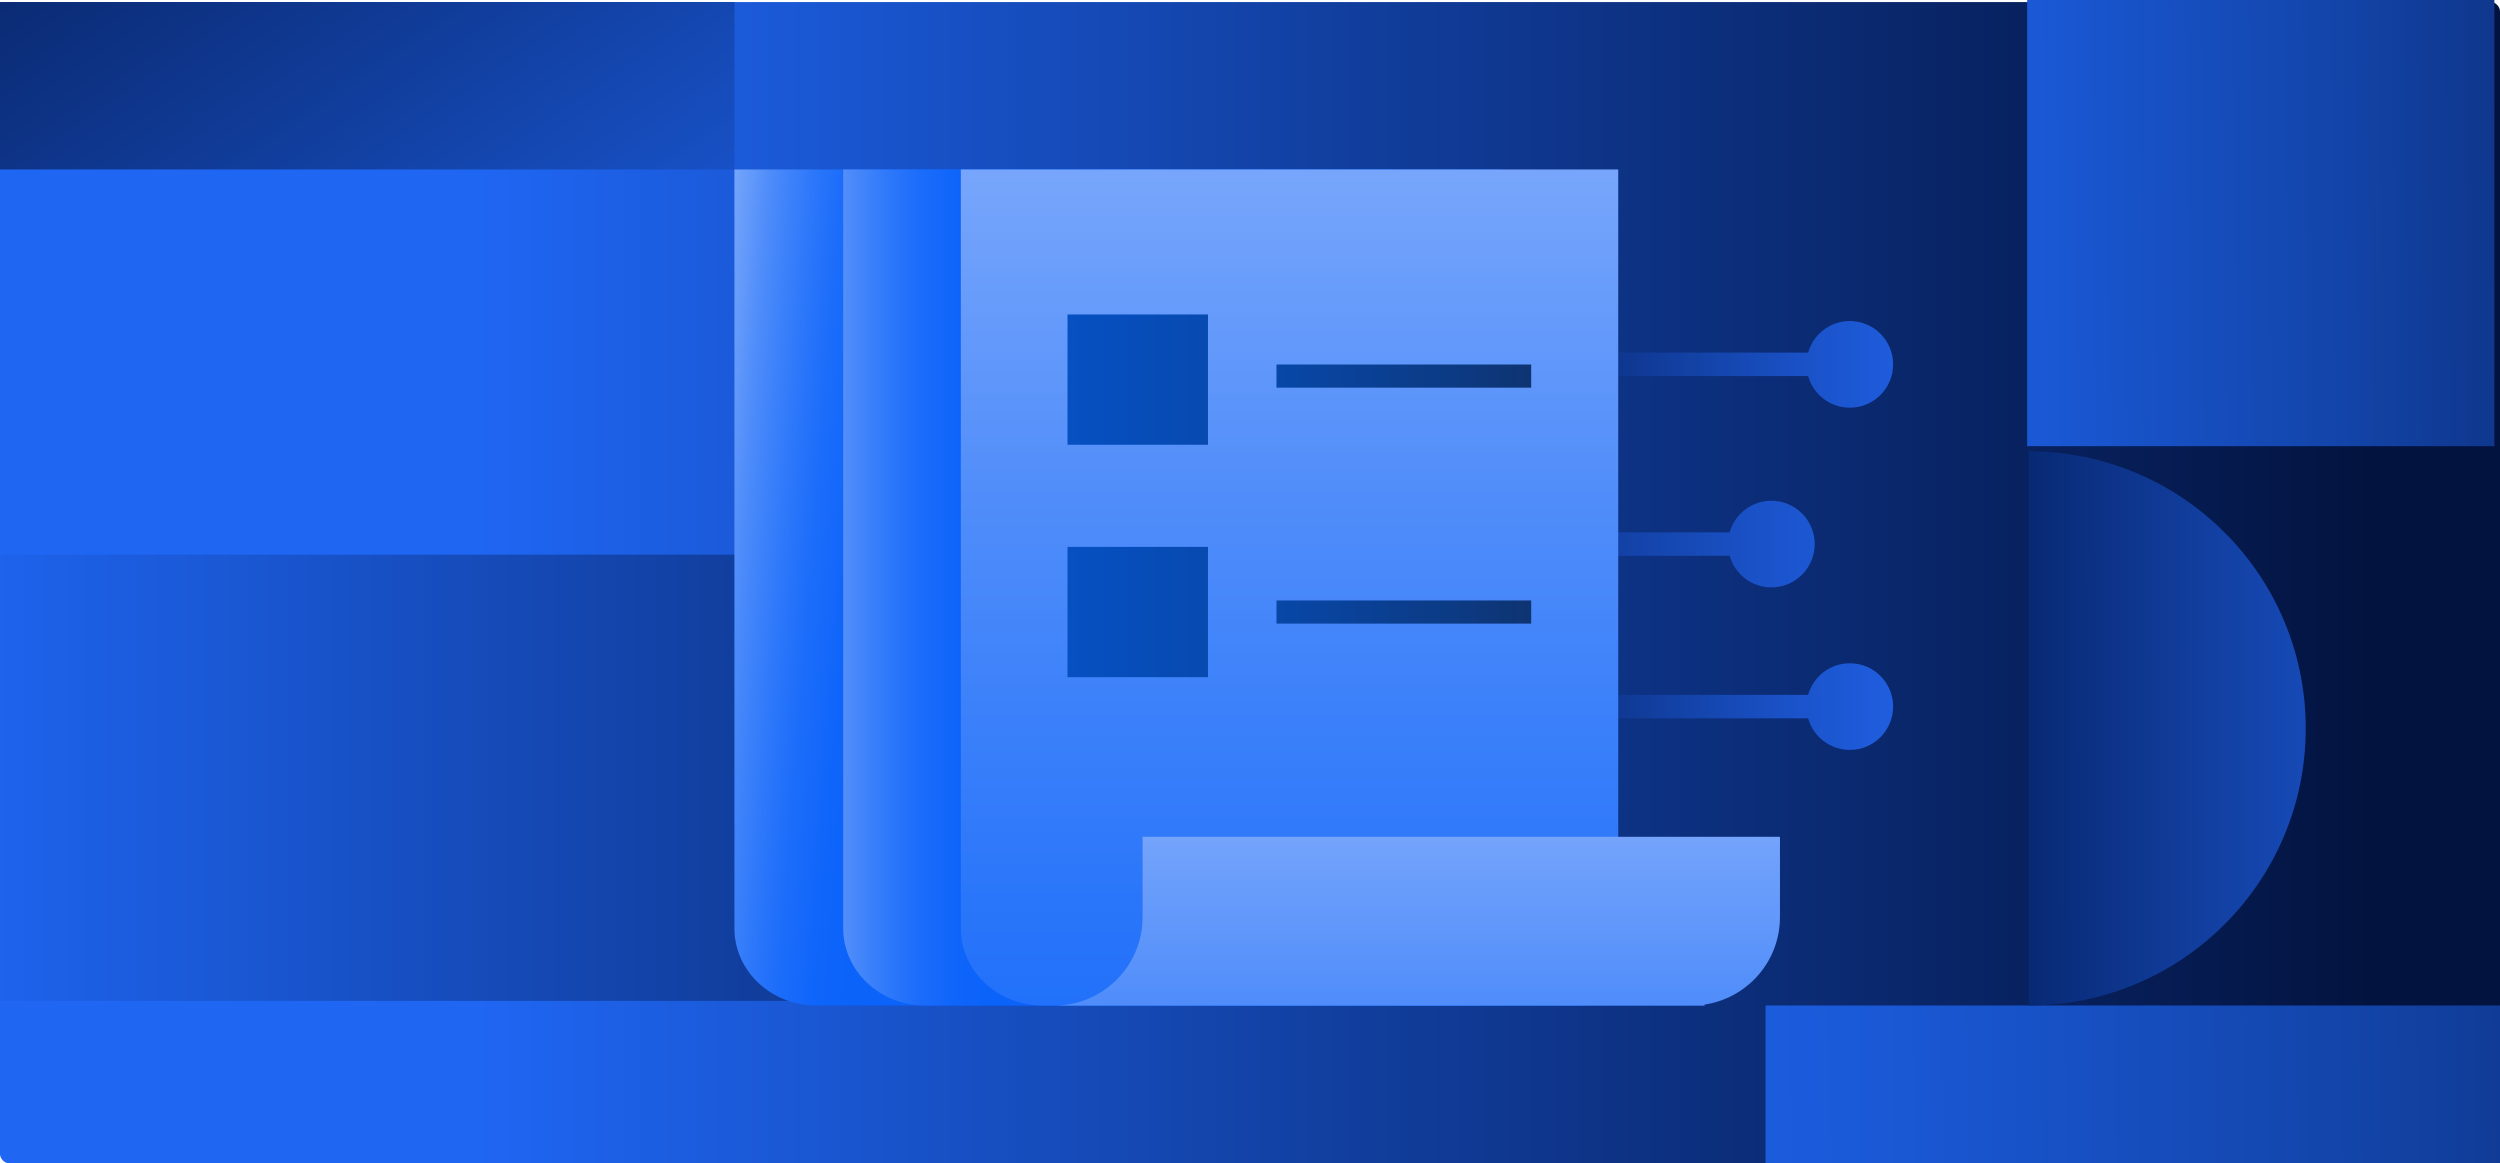
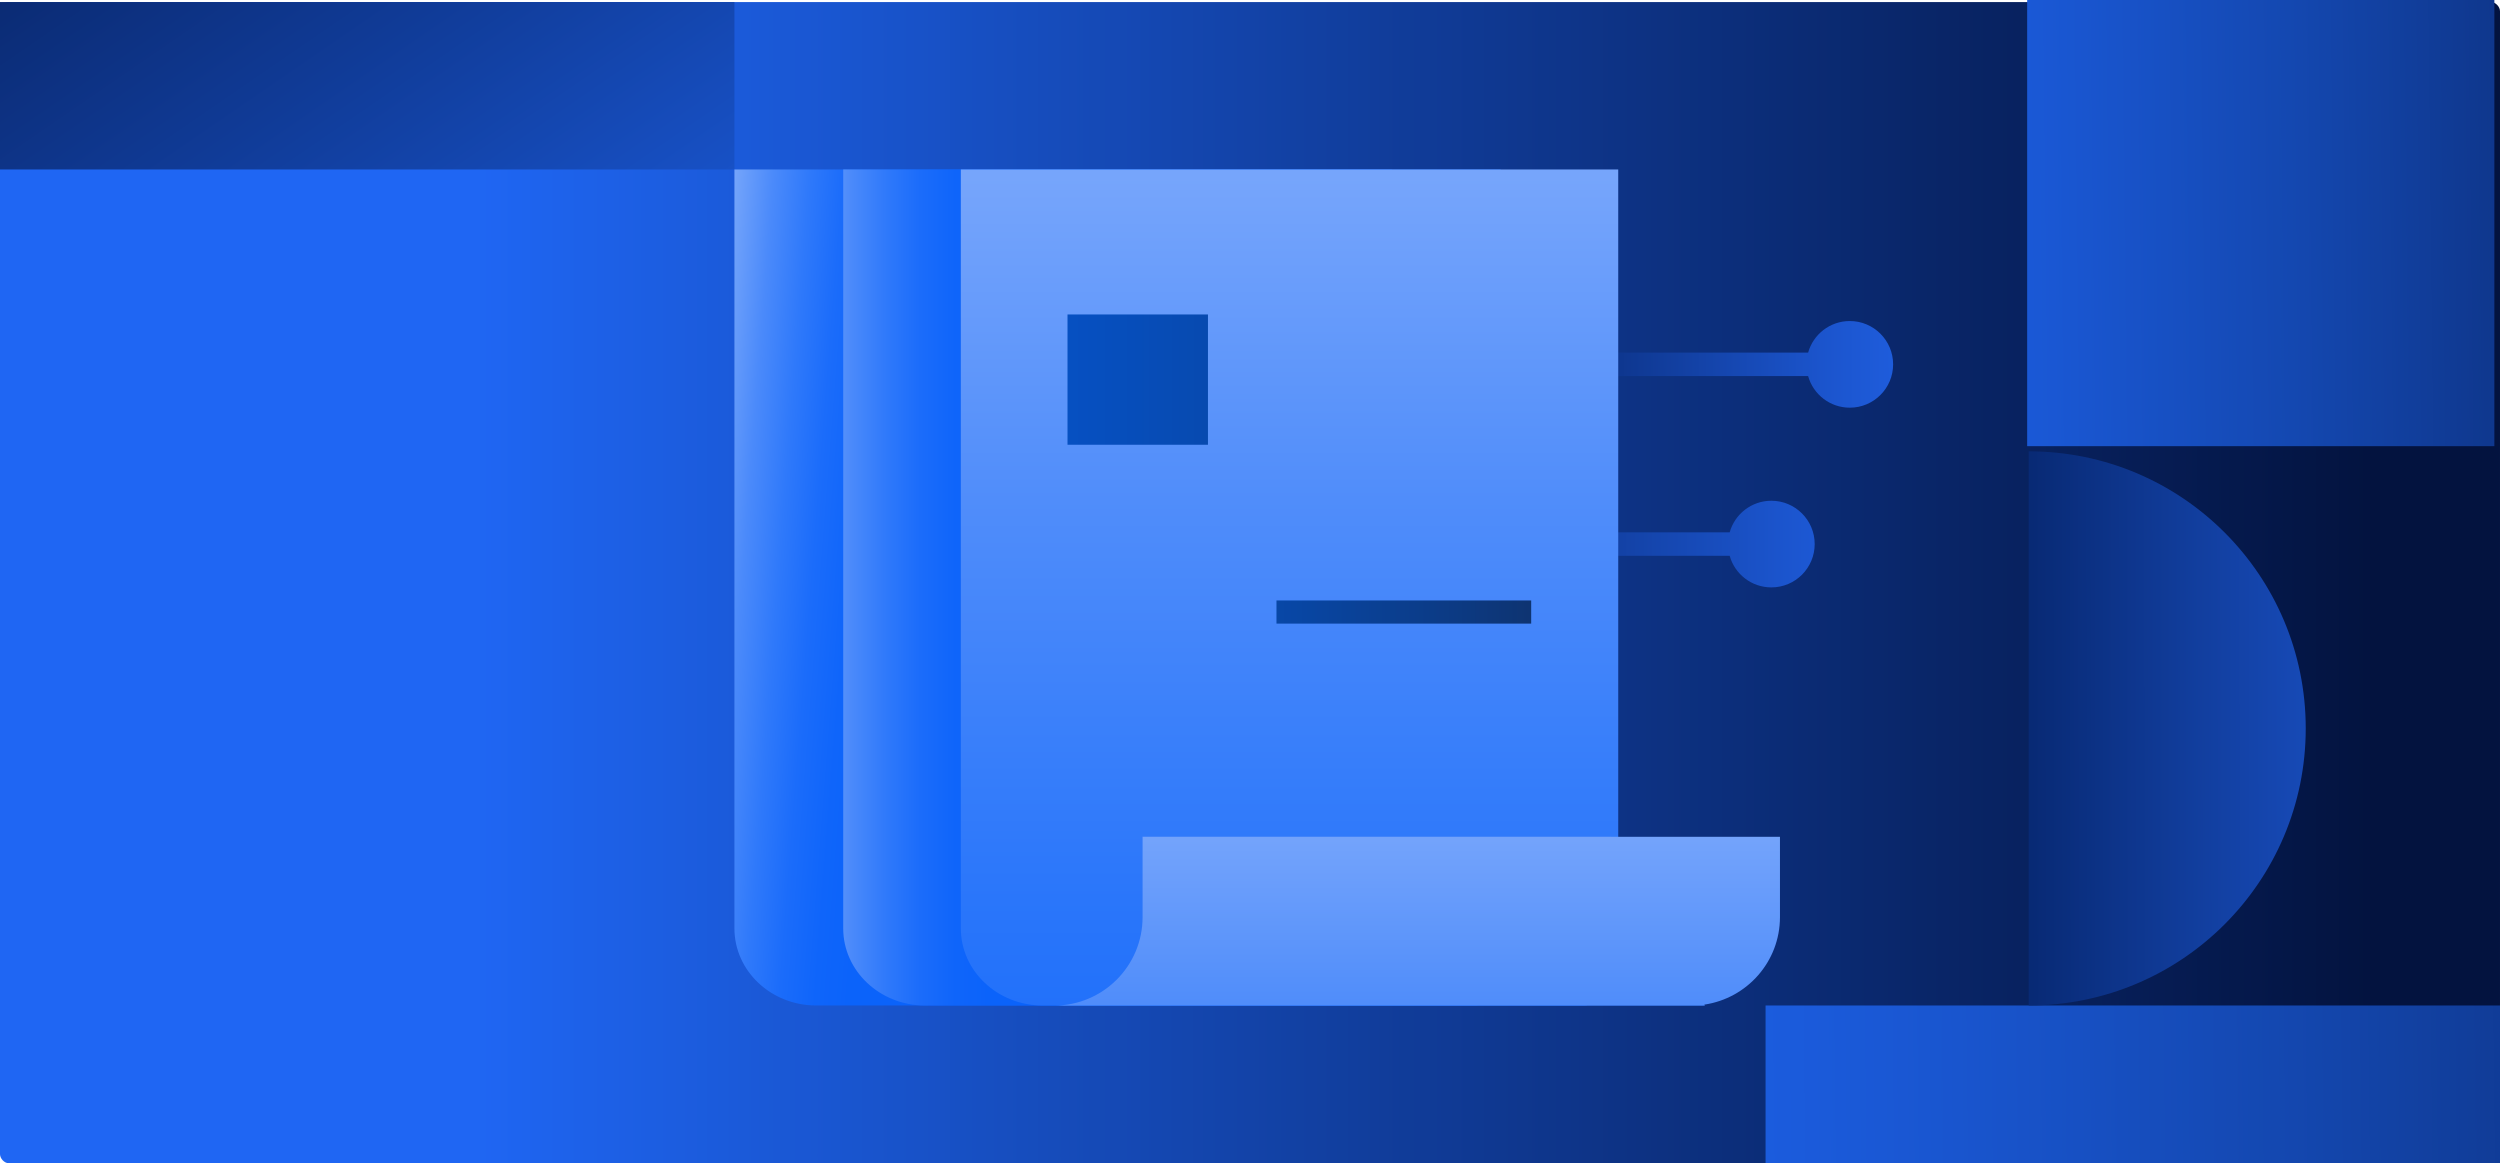
<svg xmlns="http://www.w3.org/2000/svg" xmlns:xlink="http://www.w3.org/1999/xlink" id="Layer_2" data-name="Layer 2" viewBox="0 0 319.67 148.75">
  <defs>
    <style>
      .cls-1 {
        fill: url(#linear-gradient-8);
      }

      .cls-2 {
        fill: url(#linear-gradient-7);
      }

      .cls-3 {
        fill: url(#linear-gradient-5);
      }

      .cls-4 {
        fill: url(#linear-gradient-6);
      }

      .cls-5 {
        fill: url(#linear-gradient-9);
      }

      .cls-6 {
        fill: url(#linear-gradient-4);
      }

      .cls-7 {
        fill: url(#linear-gradient-3);
      }

      .cls-8 {
        fill: url(#linear-gradient-2);
      }

      .cls-9 {
        fill: url(#linear-gradient);
      }

      .cls-10 {
        fill: url(#linear-gradient-10);
      }

      .cls-11 {
        fill: url(#linear-gradient-11);
      }

      .cls-12 {
        fill: url(#linear-gradient-12);
      }

      .cls-13 {
        fill: url(#linear-gradient-13);
      }

      .cls-14 {
        fill: url(#linear-gradient-14);
      }

      .cls-15 {
        fill: url(#linear-gradient-15);
      }

      .cls-16 {
        fill: url(#linear-gradient-16);
      }

      .cls-17 {
        fill: url(#linear-gradient-17);
      }
    </style>
    <linearGradient id="linear-gradient" x1="0" y1="74.5" x2="319.67" y2="74.5" gradientUnits="userSpaceOnUse">
      <stop offset=".19" stop-color="#1f66f3" />
      <stop offset=".57" stop-color="#103b97" />
      <stop offset=".95" stop-color="#03133f" />
    </linearGradient>
    <linearGradient id="linear-gradient-2" x1="88.55" y1="71.48" x2="-4.75" y2="-64.27" gradientUnits="userSpaceOnUse">
      <stop offset="0" stop-color="#1f66f3" />
      <stop offset=".47" stop-color="#103b97" />
      <stop offset=".95" stop-color="#03133f" />
    </linearGradient>
    <linearGradient id="linear-gradient-3" x1="30.74" y1="31.38" x2="389.8" y2="27.41" gradientUnits="userSpaceOnUse">
      <stop offset=".53" stop-color="#1f66f3" />
      <stop offset=".57" stop-color="#1d62eb" />
      <stop offset=".64" stop-color="#1a58d5" />
      <stop offset=".73" stop-color="#1448b1" />
      <stop offset=".83" stop-color="#0d3180" />
      <stop offset=".94" stop-color="#031442" />
      <stop offset=".95" stop-color="#03133f" />
    </linearGradient>
    <linearGradient id="linear-gradient-4" x1="-253.83" y1="99.46" x2="767.2" y2="99.46" gradientUnits="userSpaceOnUse">
      <stop offset=".24" stop-color="#1f66f3" />
      <stop offset=".35" stop-color="#103b97" />
      <stop offset=".45" stop-color="#03133f" />
    </linearGradient>
    <linearGradient id="linear-gradient-5" x1="-117.79" y1="142.99" x2="442.06" y2="136.78" xlink:href="#linear-gradient-3" />
    <linearGradient id="linear-gradient-6" x1="-330" y1="752.49" x2="-541.22" y2="752.82" gradientTransform="translate(736.76 -659.57)" gradientUnits="userSpaceOnUse">
      <stop offset=".32" stop-color="#2467f2" />
      <stop offset=".37" stop-color="#2162e7" />
      <stop offset=".47" stop-color="#1b54cc" />
      <stop offset=".59" stop-color="#123fa0" />
      <stop offset=".74" stop-color="#042163" />
      <stop offset=".79" stop-color="#00174d" />
    </linearGradient>
    <linearGradient id="linear-gradient-7" x1="365.5" y1="46.39" x2="132.6" y2="46.75" gradientUnits="userSpaceOnUse">
      <stop offset=".46" stop-color="#2467f2" />
      <stop offset=".5" stop-color="#2162e7" />
      <stop offset=".57" stop-color="#1b54cc" />
      <stop offset=".65" stop-color="#123fa0" />
      <stop offset=".76" stop-color="#042163" />
      <stop offset=".79" stop-color="#00174d" />
    </linearGradient>
    <linearGradient id="linear-gradient-8" x1="355.47" y1="69.37" x2="122.56" y2="69.74" gradientUnits="userSpaceOnUse">
      <stop offset=".44" stop-color="#2467f2" />
      <stop offset=".48" stop-color="#2162e7" />
      <stop offset=".55" stop-color="#1b54cc" />
      <stop offset=".65" stop-color="#123fa0" />
      <stop offset=".75" stop-color="#042163" />
      <stop offset=".79" stop-color="#00174d" />
    </linearGradient>
    <linearGradient id="linear-gradient-9" x1="365.5" y1="90.15" x2="132.6" y2="90.52" gradientUnits="userSpaceOnUse">
      <stop offset=".48" stop-color="#2467f2" />
      <stop offset=".51" stop-color="#2162e7" />
      <stop offset=".58" stop-color="#1b54cc" />
      <stop offset=".66" stop-color="#123fa0" />
      <stop offset=".76" stop-color="#042163" />
      <stop offset=".79" stop-color="#00174d" />
    </linearGradient>
    <linearGradient id="linear-gradient-10" x1="90.05" y1="71.15" x2="112.89" y2="72.93" gradientUnits="userSpaceOnUse">
      <stop offset="0" stop-color="#76a5fb" />
      <stop offset=".03" stop-color="#6fa1fa" />
      <stop offset=".22" stop-color="#4b8afa" />
      <stop offset=".42" stop-color="#2f79fa" />
      <stop offset=".61" stop-color="#1b6cfa" />
      <stop offset=".81" stop-color="#0f65fa" />
      <stop offset="1" stop-color="#0b63fa" />
    </linearGradient>
    <linearGradient id="linear-gradient-11" x1="103.85" y1="75.12" x2="126.51" y2="75.12" xlink:href="#linear-gradient-10" />
    <linearGradient id="linear-gradient-12" x1="170.42" y1="16.76" x2="170.42" y2="213.31" gradientUnits="userSpaceOnUse">
      <stop offset=".03" stop-color="#76a5fb" />
      <stop offset=".24" stop-color="#508dfa" />
      <stop offset=".5" stop-color="#2a76fa" />
      <stop offset=".7" stop-color="#1368fa" />
      <stop offset=".83" stop-color="#0b63fa" />
    </linearGradient>
    <linearGradient id="linear-gradient-13" x1="181.19" y1="102.27" x2="181.19" y2="210.53" xlink:href="#linear-gradient-12" />
    <linearGradient id="linear-gradient-14" x1="237.71" y1="48.54" x2="-277.48" y2="48.54" gradientUnits="userSpaceOnUse">
      <stop offset="0" stop-color="#17171b" />
      <stop offset=".02" stop-color="#141f34" />
      <stop offset=".06" stop-color="#102d5d" />
      <stop offset=".1" stop-color="#0c3a83" />
      <stop offset=".14" stop-color="#0846a4" />
      <stop offset=".19" stop-color="#064fbf" />
      <stop offset=".25" stop-color="#0357d6" />
      <stop offset=".31" stop-color="#025ce7" />
      <stop offset=".39" stop-color="#0060f3" />
      <stop offset=".5" stop-color="#0063fa" />
      <stop offset=".79" stop-color="#0064fc" />
    </linearGradient>
    <linearGradient id="linear-gradient-15" x1="237.71" y1="78.26" x2="-277.48" y2="78.26" xlink:href="#linear-gradient-14" />
    <linearGradient id="linear-gradient-16" y1="48.09" y2="48.09" xlink:href="#linear-gradient-14" />
    <linearGradient id="linear-gradient-17" x1="237.71" y1="78.26" x2="-277.48" y2="78.26" xlink:href="#linear-gradient-14" />
  </defs>
  <g id="Layer_1-2" data-name="Layer 1">
    <g>
      <rect class="cls-9" y=".26" width="319.67" height="148.49" rx="1.17" ry="1.17" />
      <rect class="cls-8" y=".26" width="93.91" height="21.41" />
      <rect class="cls-7" x="259.21" width="59.74" height="57.05" />
-       <rect class="cls-6" y="70.92" width="167.27" height="57.06" />
      <rect class="cls-3" x="225.76" y="128.57" width="93.91" height="20.17" />
      <path class="cls-4" d="M259.4,128.57c19.57,0,35.43-15.86,35.43-35.43,0-19.57-15.86-35.43-35.43-35.43v70.86Z" />
      <g>
        <path class="cls-2" d="M236.53,41.05c-2.54,0-4.68,1.71-5.33,4.04h-28.25v3h28.25c.65,2.33,2.79,4.04,5.33,4.04,3.06,0,5.54-2.48,5.54-5.54s-2.48-5.54-5.54-5.54Z" />
        <path class="cls-1" d="M226.5,64.03c-2.54,0-4.68,1.71-5.33,4.04h-28.25v3h28.25c.65,2.33,2.79,4.04,5.33,4.04,3.06,0,5.54-2.48,5.54-5.54s-2.48-5.54-5.54-5.54Z" />
-         <path class="cls-5" d="M236.53,84.81c-2.54,0-4.68,1.71-5.33,4.04h-28.25v3h28.25c.65,2.33,2.79,4.04,5.33,4.04,3.06,0,5.54-2.48,5.54-5.54s-2.48-5.54-5.54-5.54Z" />
      </g>
      <path class="cls-10" d="M93.91,21.67v97.04c0,5.44,4.68,9.86,10.46,9.86h84.66s-.04-.04-.04-.04c-6.15-.29-11.02-4.83-11.02-10.95V21.67s-84.06,0-84.06,0Z" />
      <path class="cls-11" d="M107.82,21.67v97.04c0,5.44,4.68,9.86,10.46,9.86h84.66s-.04-.04-.04-.04c-6.15-.29-11.02-4.83-11.02-10.95V21.67s-84.06,0-84.06,0Z" />
      <g>
        <path class="cls-12" d="M122.86,21.67v97.04c0,5.44,4.68,9.86,10.46,9.86h84.66s-.04-.04-.04-.04c-6.15-.29-11.02-4.83-11.02-10.95V21.67s-84.06,0-84.06,0Z" />
        <path class="cls-13" d="M205.99,106.99h0s-59.89,0-59.89,0v10.28c0,6.25-5.06,11.31-11.31,11.31h83.21l-.07-.12h0c5.47-.81,9.67-5.5,9.67-11.19v-10.27h-21.6Z" />
      </g>
      <g>
        <rect class="cls-14" x="136.5" y="40.21" width="17.96" height="16.66" />
-         <rect class="cls-15" x="136.5" y="69.93" width="17.96" height="16.66" />
-         <rect class="cls-16" x="163.22" y="46.61" width="32.57" height="2.96" />
        <rect class="cls-17" x="163.22" y="76.78" width="32.57" height="2.96" />
      </g>
    </g>
  </g>
</svg>